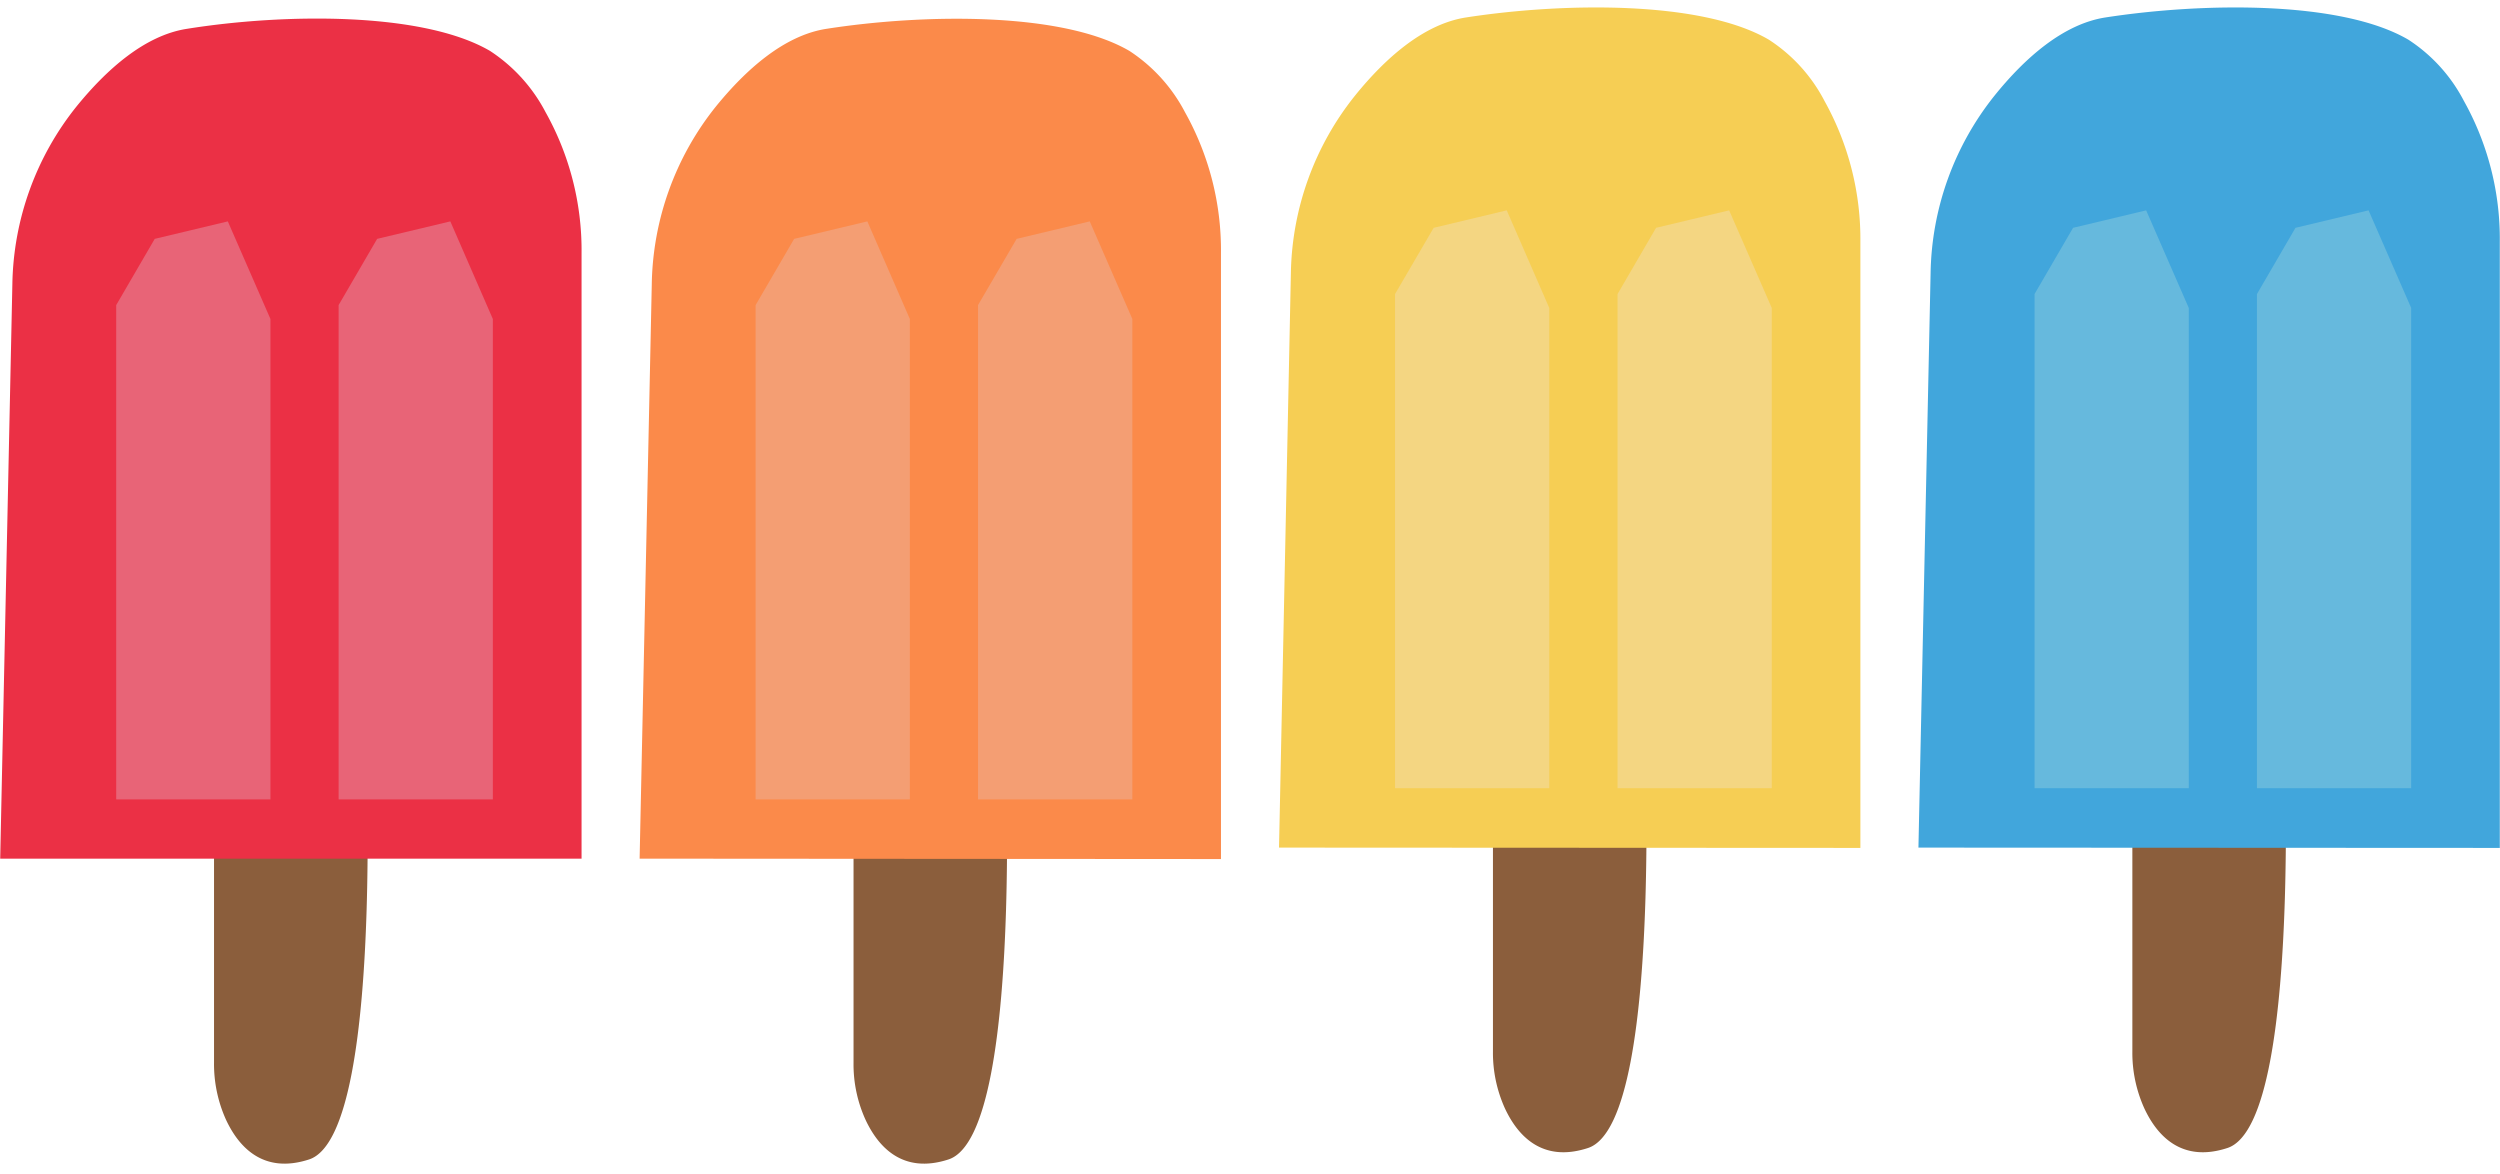
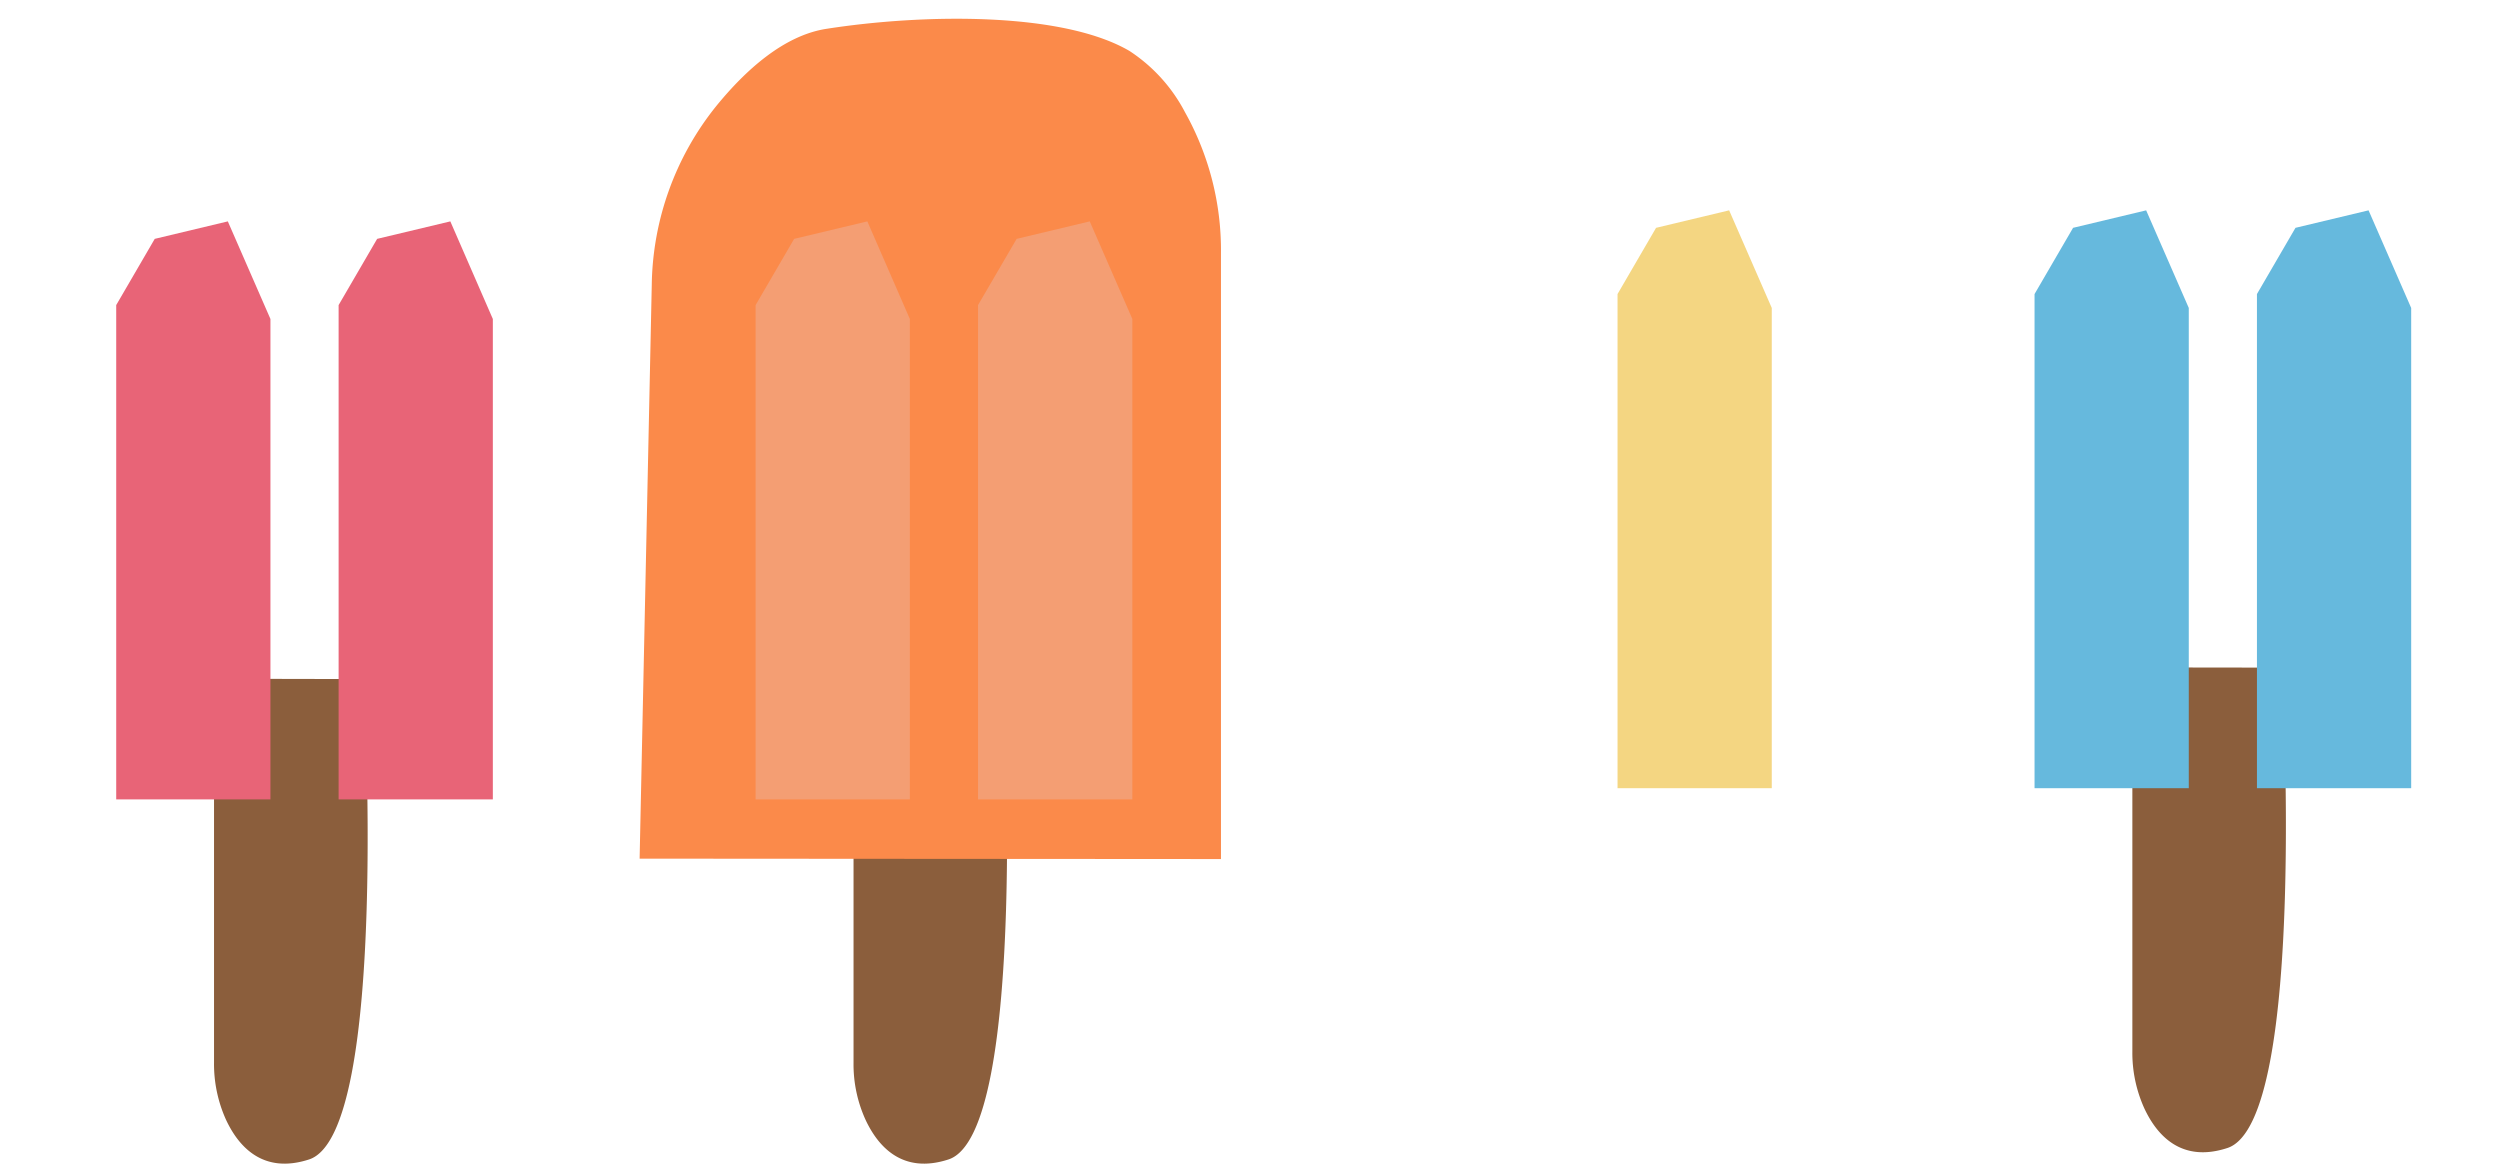
<svg xmlns="http://www.w3.org/2000/svg" height="114.9" preserveAspectRatio="xMidYMid meet" version="1.0" viewBox="5.7 70.7 244.6 114.9" width="244.6" zoomAndPan="magnify">
  <g>
    <g id="change1_1">
      <path d="M89.21,137.11v37.58a13.09,13.09,0,0,0,1.17,5.56c1.22,2.62,3.61,5.36,8.12,3.89,7.91-2.58,5.33-47,5.33-47Z" fill="#8b5e3c" />
    </g>
    <g id="change2_1">
      <path d="M68.28,154.71l1.19-56.22A28.51,28.51,0,0,1,75.76,81.1c2.91-3.58,6.66-6.94,10.8-7.58,9.5-1.48,23.06-1.68,29.64,2.16a16,16,0,0,1,5.44,6,27.65,27.65,0,0,1,3.52,13.79v59.28Z" fill="#fb8a4a" />
    </g>
    <g id="change3_1">
      <path d="M79.63 148.91L79.63 100.55 83.4 94.07 90.56 92.36 94.72 101.91 94.72 148.91 79.63 148.91z" fill="#f49e73" />
    </g>
    <g id="change3_2">
      <path d="M101.39 148.91L101.39 100.55 105.17 94.07 112.32 92.36 116.49 101.91 116.49 148.91 101.39 148.91z" fill="#f49e73" />
    </g>
    <g id="change1_2">
      <path d="M26.64,137.11v37.58a13.25,13.25,0,0,0,1.17,5.56c1.22,2.62,3.61,5.36,8.13,3.89,7.91-2.58,5.33-47,5.33-47Z" fill="#8b5e3c" />
    </g>
    <g id="change4_1">
-       <path d="M5.72,154.71,6.91,98.49A28.51,28.51,0,0,1,13.2,81.1c2.91-3.58,6.65-6.94,10.79-7.58C33.5,72,47.06,71.84,53.64,75.68a16,16,0,0,1,5.44,6A27.65,27.65,0,0,1,62.6,95.43v59.28Z" fill="#eb3045" />
-     </g>
+       </g>
    <g id="change5_1">
      <path d="M17.07 148.91L17.07 100.55 20.84 94.07 27.99 92.36 32.16 101.91 32.16 148.91 17.07 148.91z" fill="#e86477" />
    </g>
    <g id="change5_2">
      <path d="M38.83 148.91L38.83 100.55 42.6 94.07 49.76 92.36 53.92 101.91 53.92 148.91 38.83 148.91z" fill="#e86477" />
    </g>
    <g id="change1_3">
-       <path d="M151.77,136v37.58a13.16,13.16,0,0,0,1.17,5.56c1.22,2.62,3.61,5.36,8.13,3.88,7.9-2.58,5.32-47,5.32-47Z" fill="#8b5e3c" />
-     </g>
+       </g>
    <g id="change6_1">
-       <path d="M130.84,153.63,132,97.4A28.52,28.52,0,0,1,138.32,80c2.91-3.59,6.66-6.94,10.8-7.59,9.5-1.47,23.06-1.68,29.64,2.17a15.8,15.8,0,0,1,5.45,6,27.78,27.78,0,0,1,3.51,13.8v59.28Z" fill="#f6ce54" />
-     </g>
+       </g>
    <g id="change7_1">
-       <path d="M142.19 147.82L142.19 99.47 145.97 92.99 153.12 91.28 157.28 100.83 157.28 147.82 142.19 147.82z" fill="#f4d682" />
-     </g>
+       </g>
    <g id="change7_2">
      <path d="M163.96 147.82L163.96 99.47 167.73 92.99 174.88 91.28 179.05 100.83 179.05 147.82 163.96 147.82z" fill="#f4d682" />
    </g>
    <g id="change1_4">
      <path d="M214.33,136v37.58a13.16,13.16,0,0,0,1.17,5.56c1.22,2.62,3.61,5.36,8.13,3.88,7.9-2.58,5.32-47,5.32-47Z" fill="#8b5e3c" />
    </g>
    <g id="change8_1">
-       <path d="M193.4,153.63l1.19-56.23A28.53,28.53,0,0,1,200.89,80c2.9-3.59,6.65-6.94,10.79-7.59,9.5-1.47,23.06-1.68,29.65,2.17a15.85,15.85,0,0,1,5.44,6,27.68,27.68,0,0,1,3.51,13.8v59.28Z" fill="#41a6dc" />
-     </g>
+       </g>
    <g id="change9_1">
      <path d="M204.76 147.82L204.76 99.47 208.53 92.99 215.68 91.28 219.85 100.83 219.85 147.82 204.76 147.82z" fill="#66b9dd" />
    </g>
    <g id="change9_2">
      <path d="M226.52 147.82L226.52 99.47 230.29 92.99 237.44 91.28 241.61 100.83 241.61 147.82 226.52 147.82z" fill="#66b9dd" />
    </g>
  </g>
</svg>